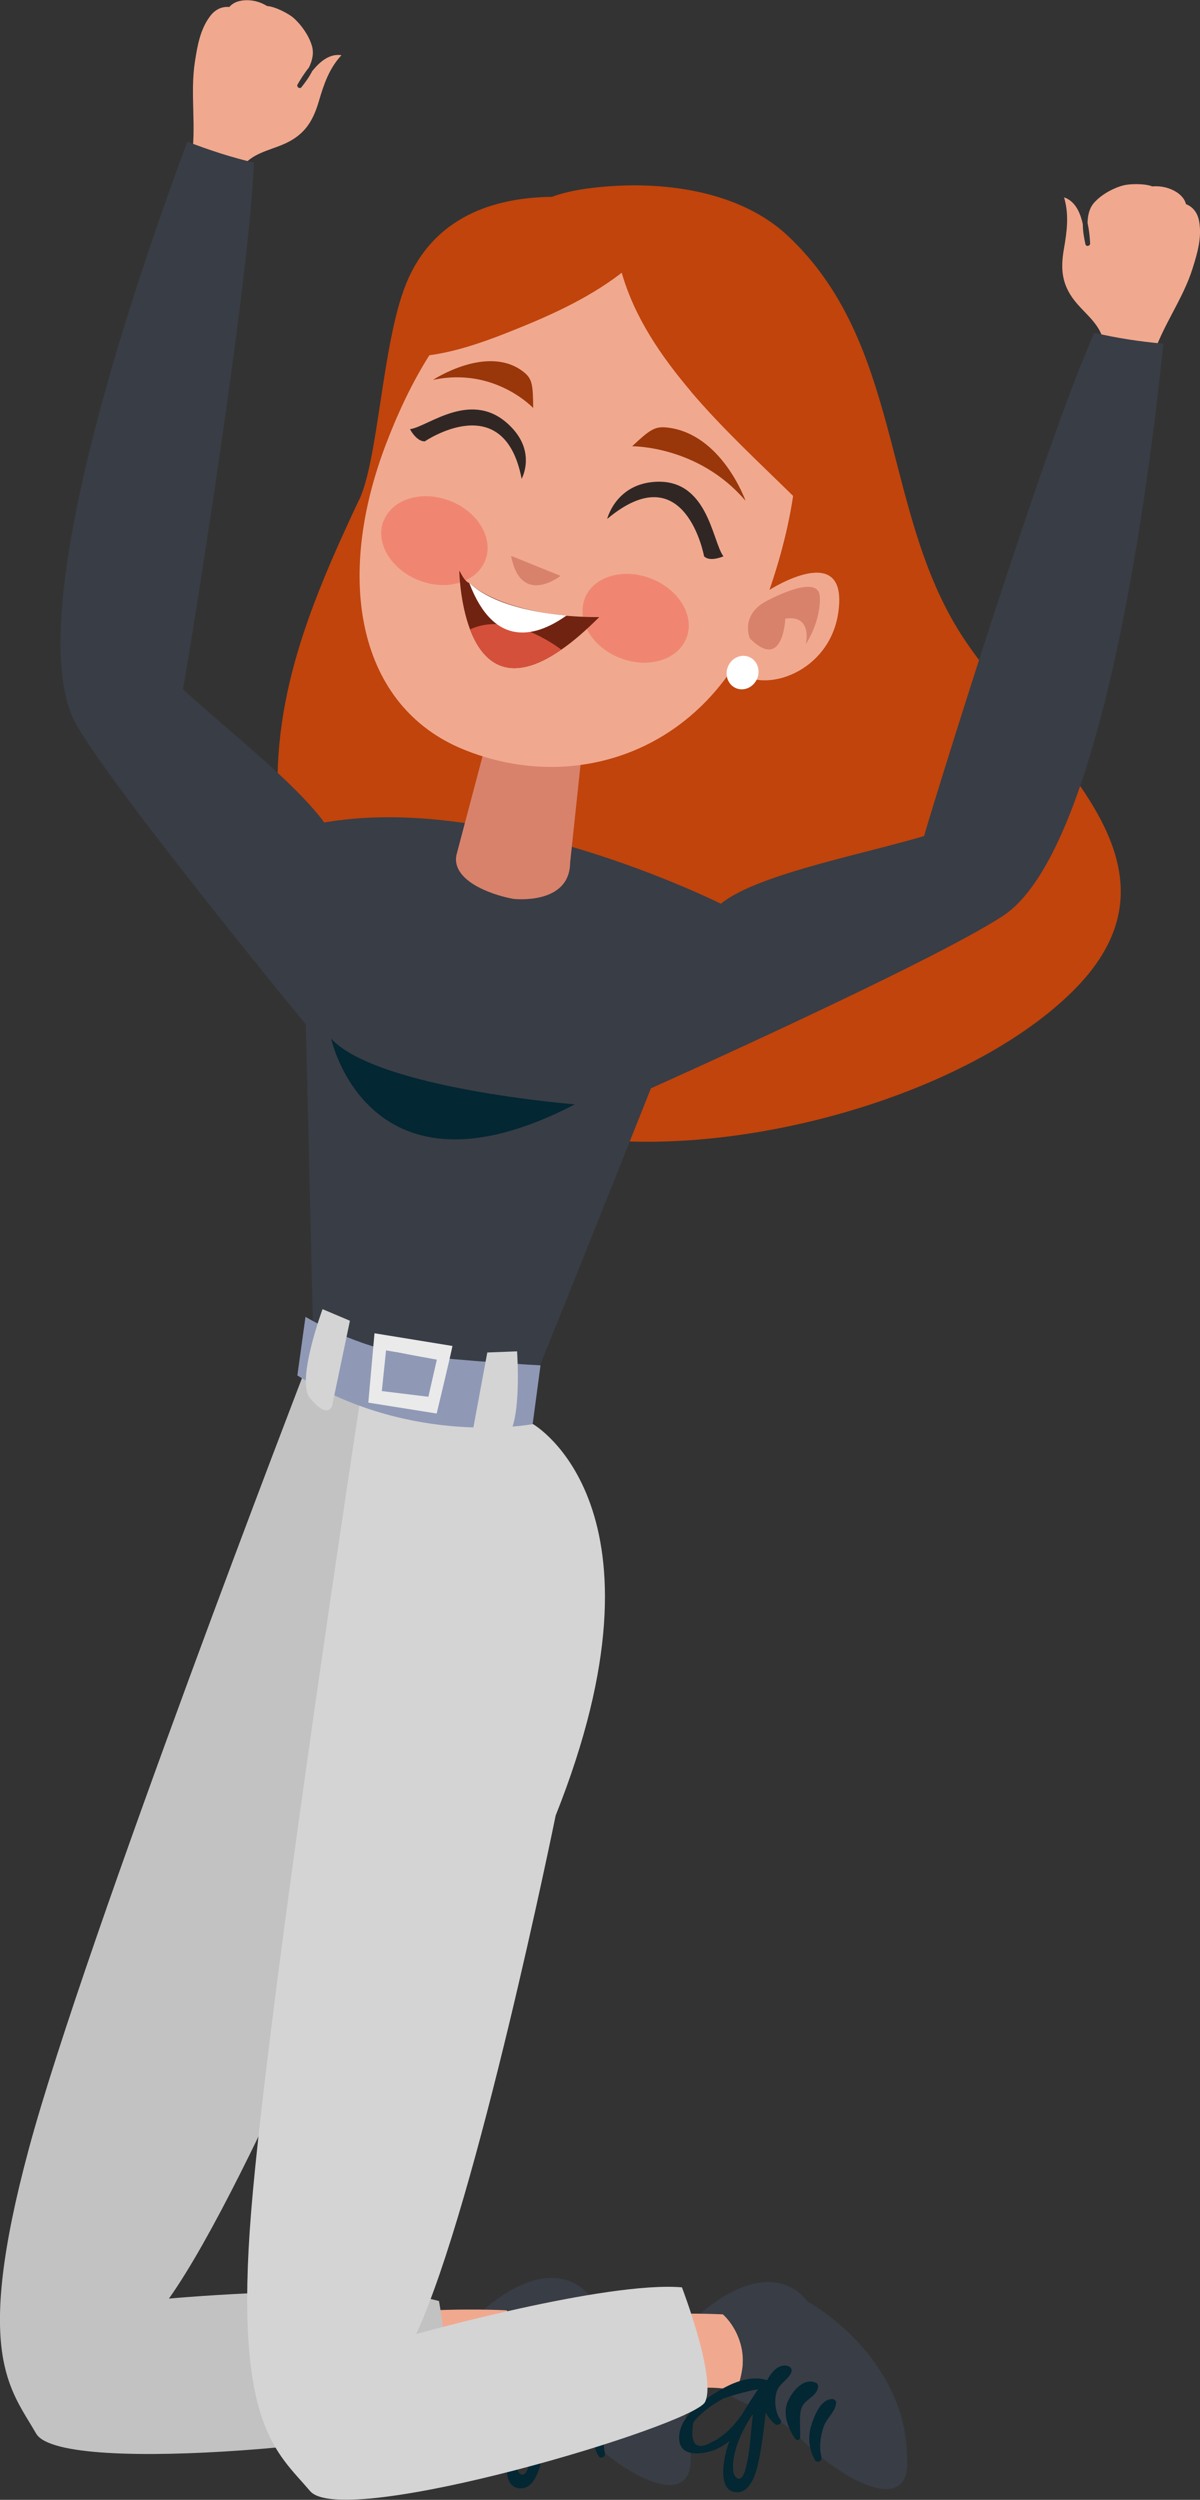
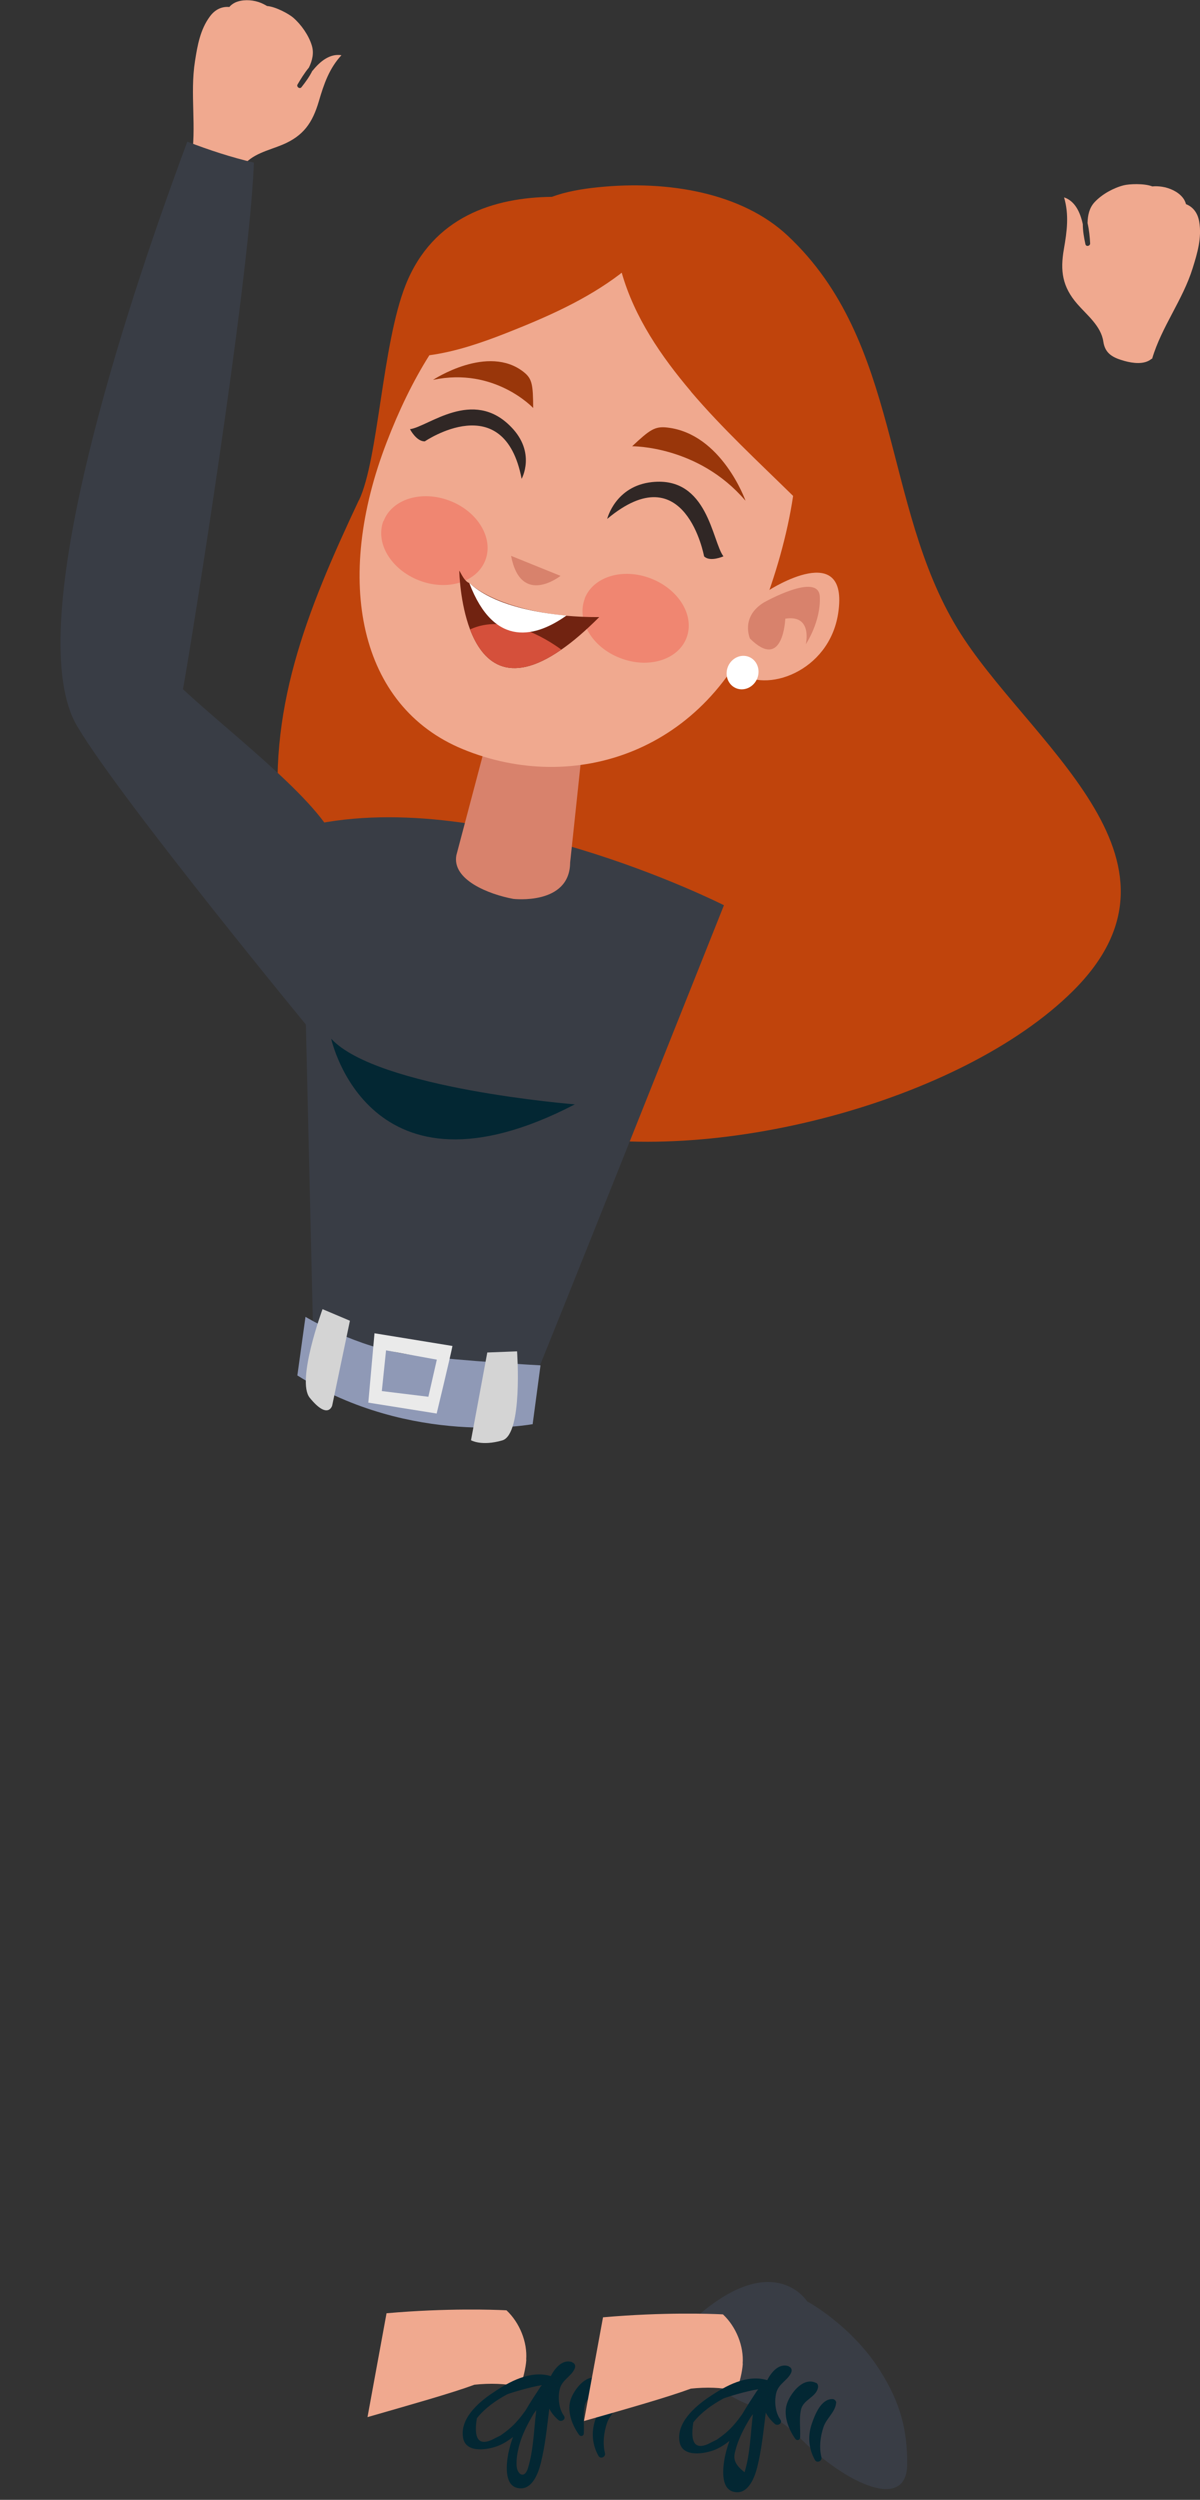
<svg xmlns="http://www.w3.org/2000/svg" width="1629" height="3392" viewBox="0 0 1629 3392" fill="none">
  <rect x="0" y="0" width="1629" height="3392" fill="#333333" stroke="none" />
  <g clip-path="url(#clip0_1733_5271)">
    <path d="M487.398 678.666C513.911 622.552 518.551 467.908 550.587 386.831C587.705 293.382 671.442 267.976 749.213 267.092C768.214 260.023 790.088 256.267 812.182 254.058C907.407 244.338 1007.27 261.79 1069.14 319.671C1223.35 463.932 1197.5 685.072 1299.8 852.971C1392.82 1005.85 1637.62 1165.13 1456.23 1344.96C1304.44 1495.41 964.41 1584.66 745.458 1535.83C528.935 1487.67 400.789 1308.07 380.463 1128.68C361.683 964.536 415.592 830.879 487.177 678.666H487.398Z" fill="#C0440C" />
-     <path d="M658.406 3132.42C588.809 3190.08 706.35 3249.95 706.35 3249.95C726.014 3260.55 754.957 3265.86 793.622 3304.07C855.485 3365.27 937.896 3403.27 937.676 3337.21C937.676 3292.37 928.838 3255.69 900.778 3211.07C861.672 3148.99 801.797 3117.18 801.797 3117.18C801.797 3117.18 758.934 3048.91 658.406 3132.42Z" fill="#393D45" />
    <path d="M714.301 3201.79C716.068 3177.93 705.463 3151.64 687.567 3134.85C686.02 3134.85 684.473 3134.63 682.927 3134.63C672.543 3134.19 607.365 3131.54 524.733 3138.83L498.883 3279.77C559.421 3262.32 612.226 3247.52 644.041 3235.81C665.031 3233.6 685.799 3234.04 706.568 3238.68C710.103 3226.53 713.638 3214.16 714.521 3201.79H714.301Z" fill="#F0A98F" />
    <path d="M776.608 3205.1C764.014 3200.91 753.851 3212.39 747.664 3224.1C720.047 3215.71 690.883 3231.83 668.568 3247.08C648.904 3260.11 623.495 3282.65 628.798 3308.71C633.217 3329.7 664.149 3323.74 676.963 3318.43C684.033 3315.56 690.441 3311.36 696.406 3306.73C693.755 3314.02 691.545 3321.53 689.999 3329.26C687.568 3342.07 684.033 3370.79 701.488 3375.65C721.593 3381.18 730.652 3356.43 734.187 3342.07C740.152 3318.21 742.583 3293.03 745.676 3268.29C748.548 3274.03 752.746 3279.11 758.049 3283.75C762.026 3287.06 768.875 3282.65 765.561 3278.01C758.491 3268.06 757.165 3253.48 759.816 3242C762.909 3228.96 775.282 3224.99 780.143 3213.94C781.689 3210.4 780.585 3206.87 776.829 3205.54L776.608 3205.1ZM703.034 3283.97C696.185 3292.14 688.01 3298.77 679.394 3304.74C675.196 3306.73 670.998 3308.93 667.021 3310.92C649.346 3318.43 642.938 3308.49 647.357 3281.32C658.183 3267.62 672.986 3257.24 688.01 3249.07C691.104 3247.52 719.826 3238.68 735.292 3236.47C735.292 3236.47 735.292 3236.69 735.292 3236.91C734.85 3237.36 734.408 3237.8 733.966 3238.24C726.896 3249.07 719.826 3259.67 713.419 3270.72C710.104 3275.35 706.79 3279.77 703.034 3283.97ZM716.733 3348.92C712.093 3364.39 701.709 3357.54 701.267 3345.17C700.825 3336.77 702.372 3328.15 704.36 3319.98C708.337 3304.07 716.07 3289.27 724.466 3275.13C725.57 3273.59 726.896 3271.82 728.001 3270.27C724.687 3296.56 724.466 3323.52 716.733 3348.92Z" fill="#032733" />
    <path d="M814.163 3227.86C797.371 3219.68 781.242 3239.79 775.498 3253.7C768.649 3270.27 776.382 3290.38 786.103 3303.85C788.092 3306.5 792.29 3305.62 792.51 3302.08C793.173 3289.49 791.185 3276.9 793.615 3264.53C796.487 3250.39 814.163 3247.52 816.814 3234.26C817.256 3231.83 816.593 3228.96 814.163 3227.64V3227.86Z" fill="#032733" />
    <path d="M841.338 3255.03C841.559 3252.16 838.908 3249.73 836.035 3249.73C820.569 3249.73 812.395 3270.94 808.197 3283.09C802.452 3299.88 803.778 3316.89 812.395 3332.35C815.046 3337.21 822.558 3333.9 821.232 3328.6C817.918 3314.9 819.686 3300.76 824.105 3287.51C828.081 3275.8 840.233 3267.18 841.117 3255.03H841.338Z" fill="#032733" />
-     <path d="M595.878 3122.04C595.878 3122.04 619.74 3251.94 598.308 3280.66C576.877 3309.38 83.736 3362.62 49.048 3302.08C14.361 3241.55 -36.456 3195.82 39.327 2915.03C115.11 2634.02 416.695 1852.41 416.695 1852.41L610.018 1933.49C610.018 1933.49 783.678 2080.4 543.515 2461.49C543.515 2461.49 343.563 2957.67 229.337 3118.94C229.337 3118.94 496.013 3094.64 595.878 3122.26V3122.04Z" fill="#C2C2C2" />
    <path d="M952.265 3137.94C882.669 3195.6 1000.21 3255.47 1000.21 3255.47C1019.87 3266.08 1048.82 3271.38 1087.48 3309.6C1149.34 3370.79 1231.76 3408.79 1231.53 3342.74C1231.53 3297.89 1222.92 3261.22 1194.64 3216.59C1155.53 3154.73 1095.66 3122.7 1095.66 3122.7C1095.66 3122.7 1052.79 3054.44 952.265 3137.94Z" fill="#393D45" />
    <path d="M1008.16 3207.31C1009.93 3183.45 999.322 3157.16 981.426 3140.37C979.879 3140.37 978.333 3140.15 976.786 3140.15C966.402 3139.71 901.224 3137.06 818.592 3144.35L792.742 3285.08C853.28 3267.84 906.085 3252.82 937.901 3241.11C958.89 3238.9 979.658 3239.34 1000.43 3243.98C1003.96 3231.83 1007.5 3219.68 1008.38 3207.09L1008.16 3207.31Z" fill="#F0A98F" />
-     <path d="M1070.46 3210.63C1057.87 3206.43 1047.48 3217.92 1041.52 3229.63C1013.9 3221.23 984.958 3237.36 962.422 3252.6C942.979 3265.63 917.35 3288.17 922.652 3314.24C927.071 3335.22 958.003 3329.26 970.818 3323.96C977.667 3321.09 984.295 3316.89 990.261 3312.03C987.609 3319.32 985.4 3326.83 983.853 3334.56C981.423 3347.38 977.667 3376.09 995.342 3380.95C1015.23 3386.48 1024.51 3361.73 1028.04 3347.38C1034.01 3323.52 1036.44 3298.33 1039.53 3273.59C1042.4 3279.33 1046.6 3284.41 1051.9 3289.05C1055.88 3292.37 1062.73 3287.95 1059.42 3283.31C1052.35 3273.37 1051.02 3258.79 1053.67 3247.3C1056.76 3234.26 1069.14 3230.29 1074 3219.46C1075.54 3215.93 1074.44 3212.39 1070.68 3211.07L1070.46 3210.63ZM996.889 3289.49C990.04 3297.67 981.865 3304.3 973.248 3310.26C969.05 3312.25 964.852 3314.46 960.875 3316.45C943.2 3323.96 936.793 3314.02 941.212 3286.84C952.038 3273.15 966.841 3262.76 981.865 3254.59C984.958 3253.04 1013.68 3244.21 1029.15 3242C1029.15 3242 1029.15 3242.22 1029.15 3242.44C1028.7 3242.88 1028.26 3243.32 1027.82 3243.76C1020.75 3254.59 1013.68 3265.19 1007.27 3276.24C1003.96 3280.66 1000.64 3285.3 996.889 3289.49ZM1010.59 3354.44C1005.95 3369.91 995.563 3363.06 995.121 3350.69C994.679 3342.29 996.005 3333.68 998.214 3325.5C1002.19 3309.6 1009.92 3294.8 1018.54 3280.66C1019.65 3279.11 1020.75 3277.34 1022.08 3275.8C1018.76 3302.09 1018.54 3329.04 1010.81 3354.44H1010.59Z" fill="#032733" />
+     <path d="M1070.46 3210.63C1057.87 3206.43 1047.48 3217.92 1041.52 3229.63C1013.9 3221.23 984.958 3237.36 962.422 3252.6C942.979 3265.63 917.35 3288.17 922.652 3314.24C927.071 3335.22 958.003 3329.26 970.818 3323.96C977.667 3321.09 984.295 3316.89 990.261 3312.03C987.609 3319.32 985.4 3326.83 983.853 3334.56C981.423 3347.38 977.667 3376.09 995.342 3380.95C1015.23 3386.48 1024.51 3361.73 1028.04 3347.38C1034.01 3323.52 1036.44 3298.33 1039.53 3273.59C1042.4 3279.33 1046.6 3284.41 1051.9 3289.05C1055.88 3292.37 1062.73 3287.95 1059.42 3283.31C1052.35 3273.37 1051.02 3258.79 1053.67 3247.3C1056.76 3234.26 1069.14 3230.29 1074 3219.46C1075.54 3215.93 1074.44 3212.39 1070.68 3211.07L1070.46 3210.63ZM996.889 3289.49C990.04 3297.67 981.865 3304.3 973.248 3310.26C969.05 3312.25 964.852 3314.46 960.875 3316.45C943.2 3323.96 936.793 3314.02 941.212 3286.84C952.038 3273.15 966.841 3262.76 981.865 3254.59C984.958 3253.04 1013.68 3244.21 1029.15 3242C1029.15 3242 1029.15 3242.22 1029.15 3242.44C1028.7 3242.88 1028.26 3243.32 1027.82 3243.76C1020.75 3254.59 1013.68 3265.19 1007.27 3276.24C1003.96 3280.66 1000.64 3285.3 996.889 3289.49ZM1010.59 3354.44C994.679 3342.29 996.005 3333.68 998.214 3325.5C1002.19 3309.6 1009.92 3294.8 1018.54 3280.66C1019.65 3279.11 1020.75 3277.34 1022.08 3275.8C1018.76 3302.09 1018.54 3329.04 1010.81 3354.44H1010.59Z" fill="#032733" />
    <path d="M1107.8 3233.38C1091.01 3225.21 1074.88 3245.31 1069.14 3259.23C1062.29 3275.8 1070.02 3295.9 1079.74 3309.38C1081.73 3312.03 1085.93 3311.14 1086.15 3307.61C1086.81 3295.02 1084.6 3282.42 1087.26 3270.05C1090.13 3255.91 1107.8 3253.04 1110.45 3239.79C1110.9 3237.36 1110.23 3234.48 1107.8 3233.16V3233.38Z" fill="#032733" />
    <path d="M1135.2 3260.55C1135.2 3257.68 1132.77 3255.25 1129.89 3255.25C1114.43 3255.25 1106.25 3276.46 1102.06 3288.61C1096.31 3305.4 1097.64 3322.63 1106.25 3337.88C1108.91 3342.74 1116.42 3339.42 1115.09 3334.12C1111.78 3320.42 1113.55 3306.28 1117.96 3293.03C1121.94 3281.32 1134.09 3272.7 1134.98 3260.55H1135.2Z" fill="#032733" />
-     <path d="M925.748 3103.7C925.748 3103.7 973.029 3227.19 957.121 3259.23C941.213 3291.26 465.969 3433.31 420.897 3380.07C375.825 3326.83 317.496 3291.26 340.916 3001.19C364.336 2711.13 490.272 1891.07 490.272 1891.07L723.586 1932.38C723.586 1932.38 921.108 2045.05 754.297 2463.48C754.297 2463.48 647.803 2987.72 564.95 3167.1C564.95 3167.1 822.789 3094.86 925.968 3103.7H925.748Z" fill="#D4D4D4" />
    <path d="M1444.51 267.976C1451.36 291.393 1448.49 313.485 1444.29 337.566C1438.99 367.611 1442.08 389.04 1462.41 412.457C1475.45 427.48 1494.67 442.281 1497.76 463.49C1500.19 480.501 1511.68 485.582 1526.48 489.779C1537.75 492.872 1553.22 495.081 1562.94 487.128C1563.38 486.907 1563.82 486.686 1564.04 486.686C1576.86 443.386 1605.58 407.155 1619.06 363.855C1625.47 343.309 1631.65 322.543 1627.9 300.672C1625.69 287.859 1618.62 280.347 1610 277.034C1609.12 273.941 1607.79 270.848 1605.58 268.197C1599.17 260.023 1587.68 254.942 1577.52 253.395C1573.1 252.732 1568.68 252.511 1564.26 252.953C1553.22 248.535 1532.45 249.639 1525.6 251.407C1511.46 254.942 1495.99 263.557 1486.05 274.162C1478.76 281.894 1476.55 292.056 1476.33 302.66C1478.54 312.16 1479.42 321.88 1479.87 330.275C1479.87 334.031 1474.34 335.135 1473.46 331.38C1471.47 322.322 1469.92 313.264 1469.92 304.207C1466.39 288.08 1459.32 272.615 1444.29 267.755L1444.51 267.976Z" fill="#F0A98F" />
-     <path d="M880.451 1478.17C880.451 1478.17 1262.02 1307.62 1361 1243.12C1485.17 1162.48 1548.8 737.651 1573.99 515.406C1575.97 497.733 1577.74 481.164 1579.29 466.362C1547.69 463.49 1516.32 458.851 1485.61 451.561C1480.09 463.711 1474.34 478.071 1467.71 493.977C1391.49 685.735 1257.82 1120.51 1254.5 1134.42C1164.36 1161.15 1007.71 1190.32 970.595 1234.06C937.896 1272.28 895.033 1327.73 881.777 1370.59C862.113 1433.11 880.451 1478.17 880.451 1478.17Z" fill="#393D45" />
    <path d="M424.211 95.658C420.234 103.832 414.931 111.122 409.187 118.413C406.756 121.285 402.117 117.75 403.884 114.657C408.082 107.588 413.164 99.193 419.35 91.681C423.99 82.182 426.42 72.019 423.327 61.857C419.129 47.939 408.966 33.359 397.919 23.859C392.616 19.22 374.499 9.057 362.568 8.174C358.812 5.965 354.835 3.976 350.637 2.651C340.916 -0.442 328.543 -0.884 319.043 3.534C315.949 5.081 313.298 7.069 311.31 9.499C302.03 8.616 292.309 12.15 284.797 22.534C271.761 40.207 268.005 61.857 264.691 83.066C257.621 127.912 267.342 172.98 259.609 217.606C260.051 217.606 260.272 218.047 260.493 218.489C265.575 229.756 280.599 234.616 291.867 237.047C307.112 240.139 319.484 240.581 329.206 226.442C341.137 208.769 364.998 204.129 383.336 196.397C411.838 184.468 424.211 166.794 432.827 137.412C439.677 113.994 446.968 92.786 463.538 74.891C447.851 72.461 434.595 83.066 424.211 96.1V95.658Z" fill="#F0A98F" />
    <path d="M430.836 1409.25C430.836 1409.25 164.822 1086.92 104.726 985.301C29.164 858.051 161.066 448.908 237.291 238.592C243.256 221.802 249.001 206.338 254.304 192.199C283.91 203.687 313.958 213.408 344.669 220.698C344.227 233.953 343.122 249.638 341.796 266.649C325.005 472.325 251.652 921.234 248.338 935.152C317.272 999.219 444.534 1094.88 458.453 1150.55C470.826 1199.37 484.524 1268.08 477.454 1312.48C467.291 1377.21 430.836 1409.47 430.836 1409.47V1409.25Z" fill="#393D45" />
    <path d="M719.383 1885.77C730.651 1861.03 982.745 1228.31 982.745 1228.31C982.745 1228.31 651.775 1060.63 408.961 1122.71L425.752 1837.61L719.383 1885.77Z" fill="#393D45" />
    <path d="M780.366 1498.5C780.366 1498.5 512.365 1477.29 449.617 1409.47C449.617 1409.47 500.213 1643.86 780.366 1498.5Z" fill="#032733" />
    <path d="M773.96 1170.65C773.297 1228.76 696.852 1219.7 696.852 1219.7C663.49 1213.51 613.336 1193.85 619.522 1160.49L673.874 955.036C680.06 921.677 712.097 899.806 745.238 905.771C778.6 911.957 800.694 943.769 794.508 977.128L773.96 1170.43V1170.65Z" fill="#D8826C" />
    <path d="M723.358 1932.38C723.358 1932.38 559.42 1963.53 403.656 1866.33L414.703 1786.8C414.703 1786.8 484.521 1829.21 558.536 1838.27C632.551 1847.33 733.742 1852.63 733.742 1852.63L723.137 1931.94L723.358 1932.38Z" fill="#8F99B6" />
    <path d="M701.925 1833.63C701.925 1833.63 710.1 1946.3 681.819 1954.48C653.539 1962.65 639.398 1954.25 639.398 1954.25L661.493 1835.18L701.704 1833.63H701.925Z" fill="#D4D4D4" />
    <path d="M437.901 1776.19C437.901 1776.19 401.888 1873.62 420.447 1896.59C445.413 1927.3 450.937 1907.2 450.937 1907.2L475.019 1792.1L437.901 1776.41V1776.19Z" fill="#D4D4D4" />
    <path d="M508.38 1809.11L499.984 1903.22L592.78 1918.02C592.78 1918.02 611.781 1839.15 614.211 1826.34L508.38 1809.11ZM524.067 1832.31L593.001 1844.9L581.512 1895.27L518.322 1887.54L524.067 1832.31Z" fill="#EAEAEA" />
    <path d="M937.897 531.091C897.464 483.373 861.23 430.573 843.997 370.041C843.113 370.483 842.45 371.146 841.787 371.808C795.169 407.156 741.48 430.573 687.128 452.002C653.987 465.036 618.637 477.187 582.844 482.047C560.529 517.394 541.307 557.381 524.957 600.018C452.489 787.579 486.956 958.571 628.579 1016.67C779.482 1078.75 959.991 1021.09 1032.46 833.53C1052.79 780.952 1068.69 726.163 1076.65 672.922C1029.59 626.75 980.759 581.682 937.897 531.312V531.091Z" fill="#F0A98F" />
    <path d="M1044.61 800.391C1044.61 800.391 1153.09 730.802 1137.85 831.983C1125.69 912.398 1037.98 941.559 1002.41 911.735C966.837 882.132 1044.61 800.391 1044.61 800.391Z" fill="#F0A98F" />
    <path d="M1037.1 817.403C1037.1 817.403 1111.11 775.649 1112.88 809.45C1114.65 843.251 1093.88 874.179 1093.88 874.179C1093.88 874.179 1103.6 833.53 1066.04 839.495C1066.04 839.495 1063.39 911.515 1018.1 866.447C1018.1 866.447 1004.84 837.065 1037.1 817.403Z" fill="#D8826C" />
    <path d="M988.049 904.886C983.409 916.816 988.712 929.85 999.759 934.047C1010.81 938.245 1023.4 932.059 1028.04 920.35C1032.68 908.421 1027.38 895.386 1016.33 891.189C1005.28 886.992 992.689 893.177 988.049 904.886Z" fill="white" />
    <path d="M760.924 781.392C760.924 781.392 707.235 823.808 693.758 754.219L760.924 781.392Z" fill="#D8826C" />
    <path d="M1011.91 679.107C1011.91 679.107 979.65 588.53 905.856 580.135C888.844 578.147 881.994 583.228 858.133 605.541C858.133 605.541 947.835 604.436 1011.69 679.107H1011.91Z" fill="#99360A" />
    <path d="M587.922 515.406C587.922 515.406 662.6 466.141 711.207 505.023C722.475 514.08 723.58 522.033 723.801 553.625C723.801 553.625 671.659 497.732 588.143 515.406H587.922Z" fill="#99360A" />
    <path d="M824.328 703.85C824.328 703.85 835.375 659.445 885.087 654.143C961.091 645.969 966.614 734.779 982.08 754.882C982.08 754.882 963.742 763.056 955.788 754.882C955.788 754.882 930.38 615.482 824.328 704.071V703.85Z" fill="#302725" />
    <path d="M708.12 649.725C708.12 649.725 728.005 614.157 693.759 579.252C641.838 525.789 581.079 579.252 556.555 582.345C556.555 582.345 565.171 599.135 576.66 598.914C576.66 598.914 684.259 525.347 708.12 649.725Z" fill="#302725" />
    <path d="M793.841 812.321C782.352 842.146 803.783 878.376 842.006 892.957C880.229 907.759 920.44 895.387 931.929 865.563C943.418 835.739 921.766 799.729 883.543 784.927C845.32 770.126 805.109 782.497 793.62 812.321H793.841Z" fill="#F08671" />
    <path d="M520.541 706.721C509.052 736.546 530.704 772.776 568.927 787.578C607.149 802.38 647.361 790.008 658.85 760.184C670.339 730.36 648.686 694.129 610.685 679.548C572.462 664.747 532.25 677.118 520.761 706.942L520.541 706.721Z" fill="#F08671" />
    <path d="M623.5 774.545C623.5 777.196 624.605 818.287 638.082 854.076C654.432 897.155 689.12 932.282 762.03 881.47C777.496 870.866 794.509 856.285 813.509 837.286C813.509 837.286 794.729 837.728 768.879 835.519C728.005 831.763 669.677 819.613 636.977 791.114C630.791 788.684 627.256 780.731 623.721 774.545H623.5Z" fill="#712311" />
    <path d="M638.086 854.077C654.436 897.156 689.123 932.282 762.034 881.471C739.719 865.123 685.146 832.206 638.086 854.077Z" fill="#D5503B" />
    <path d="M636.977 790.893C671.443 881.911 729.33 863.354 768.878 835.297C728.004 831.542 669.013 820.938 636.977 790.893Z" fill="white" />
  </g>
  <defs>
    <clipPath id="clip0_1733_5271">
      <rect width="1629" height="3392" fill="white" />
    </clipPath>
  </defs>
</svg>